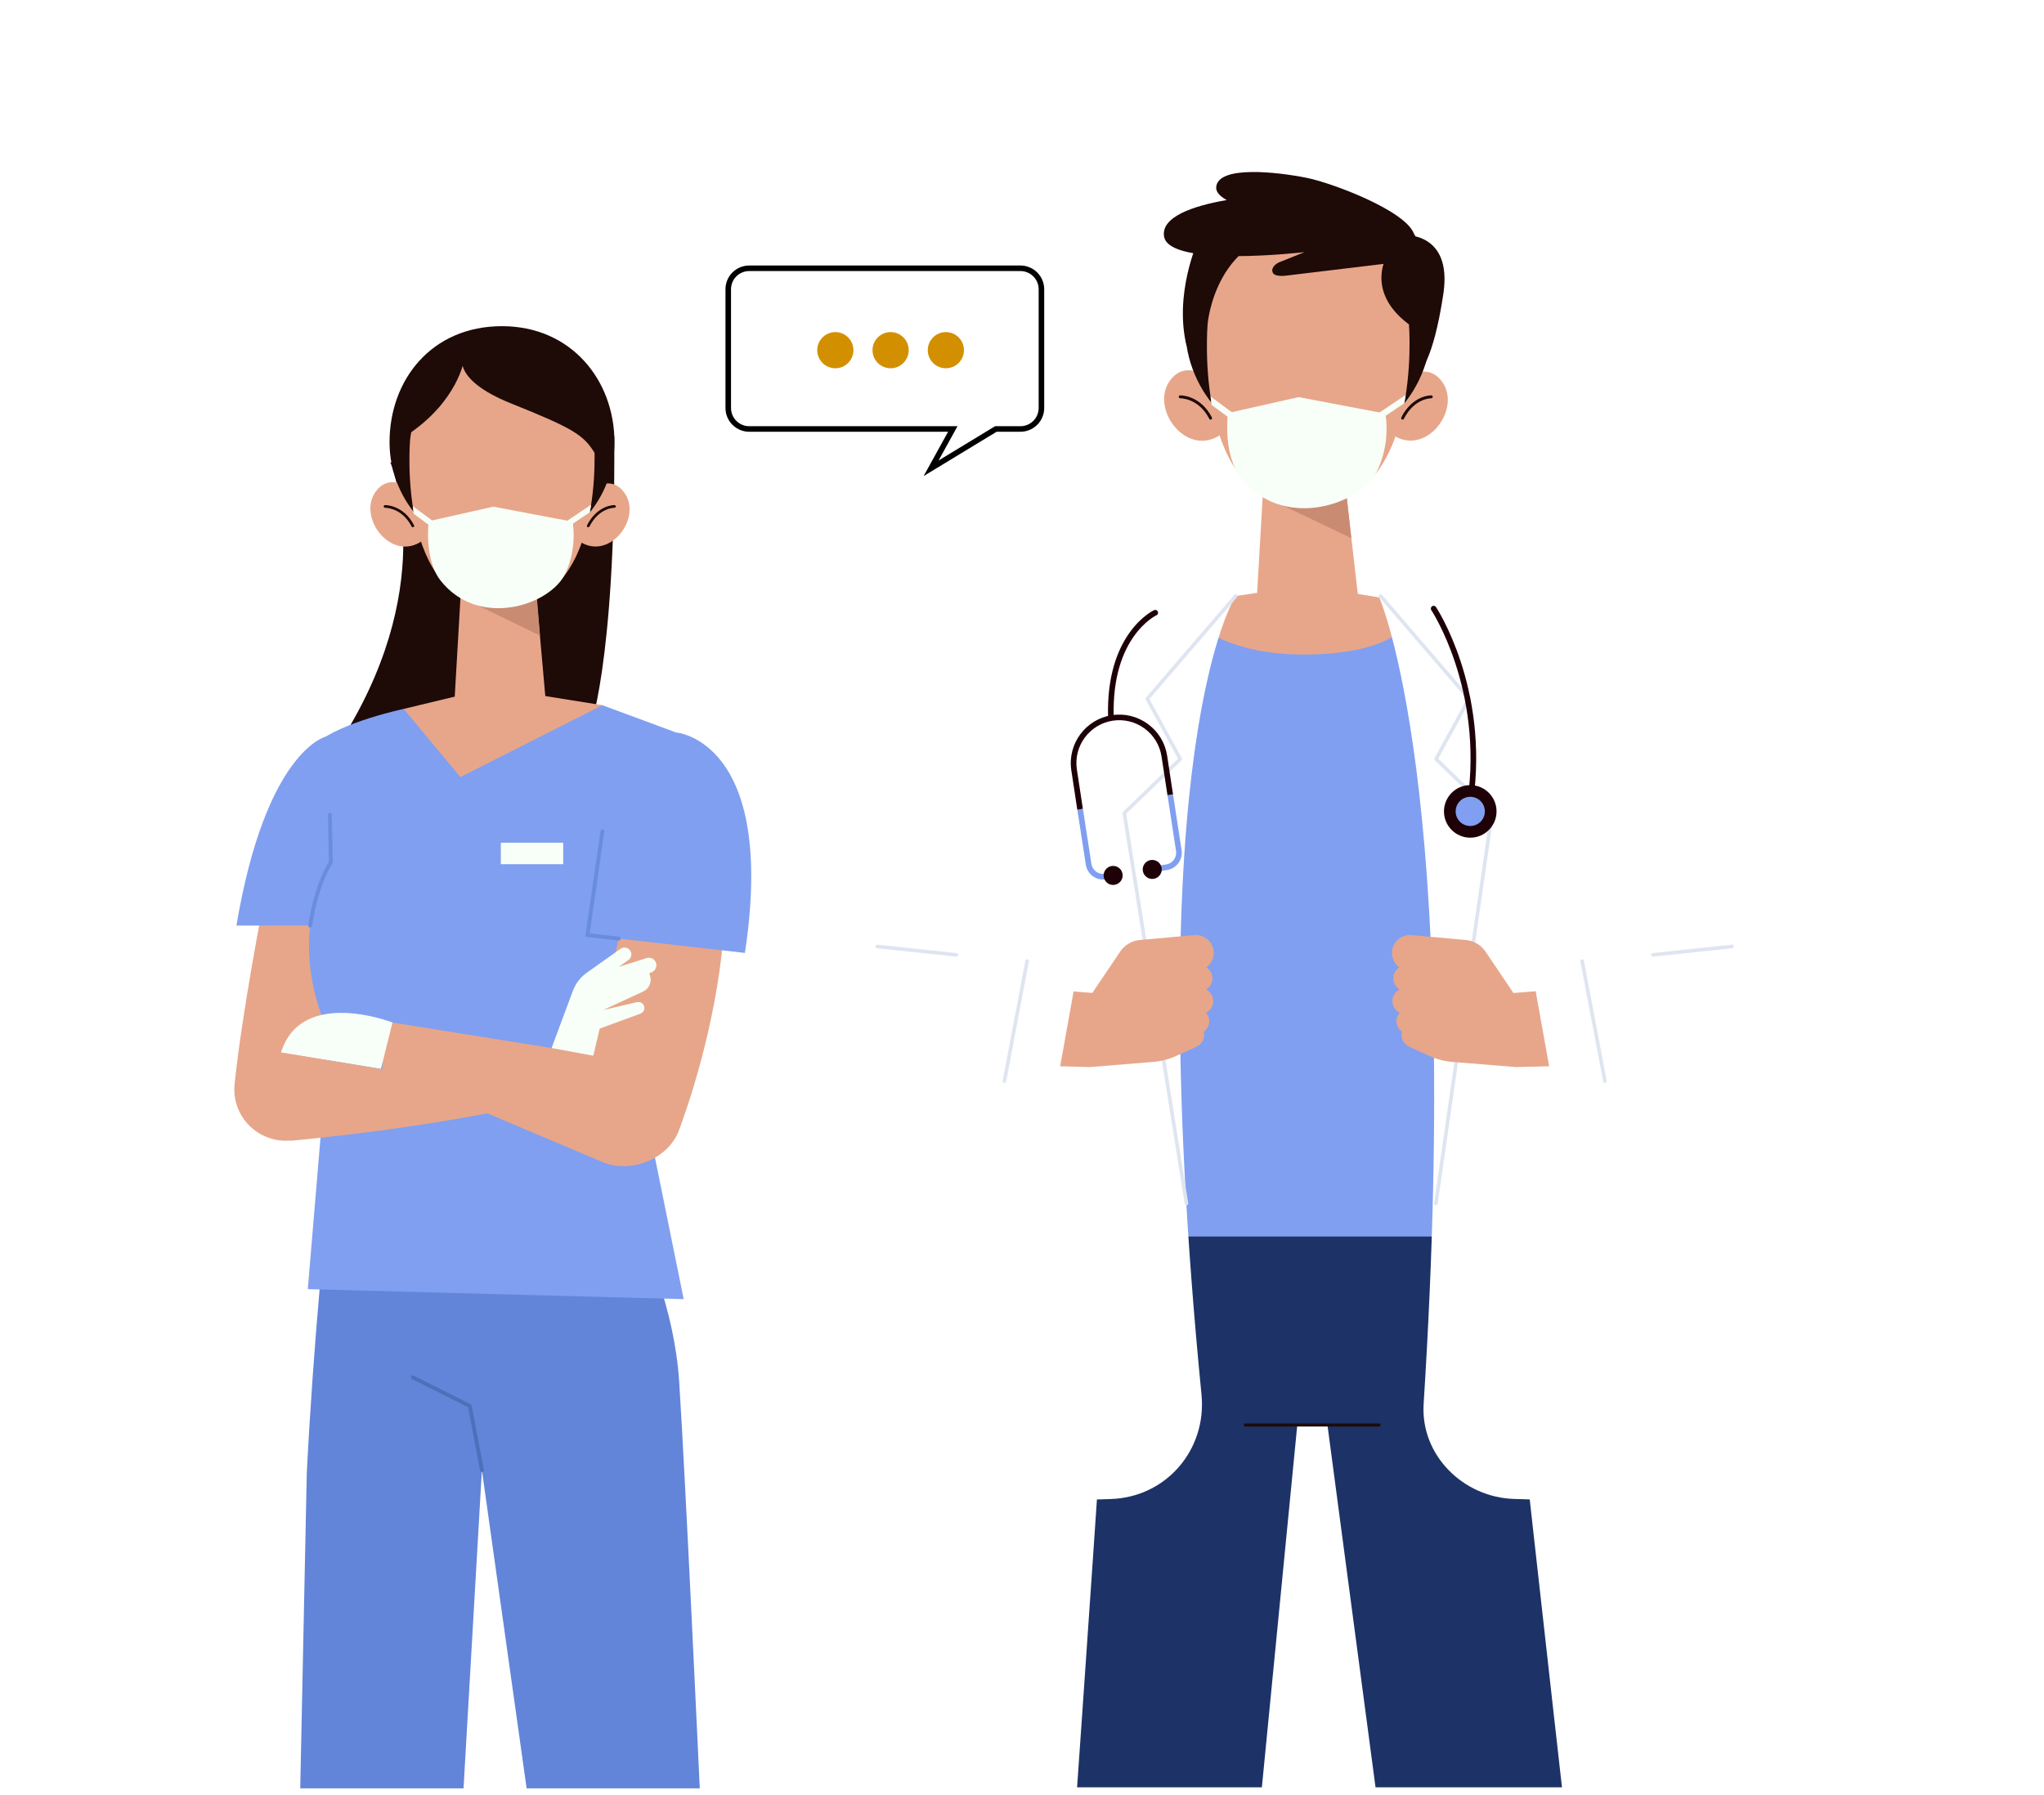
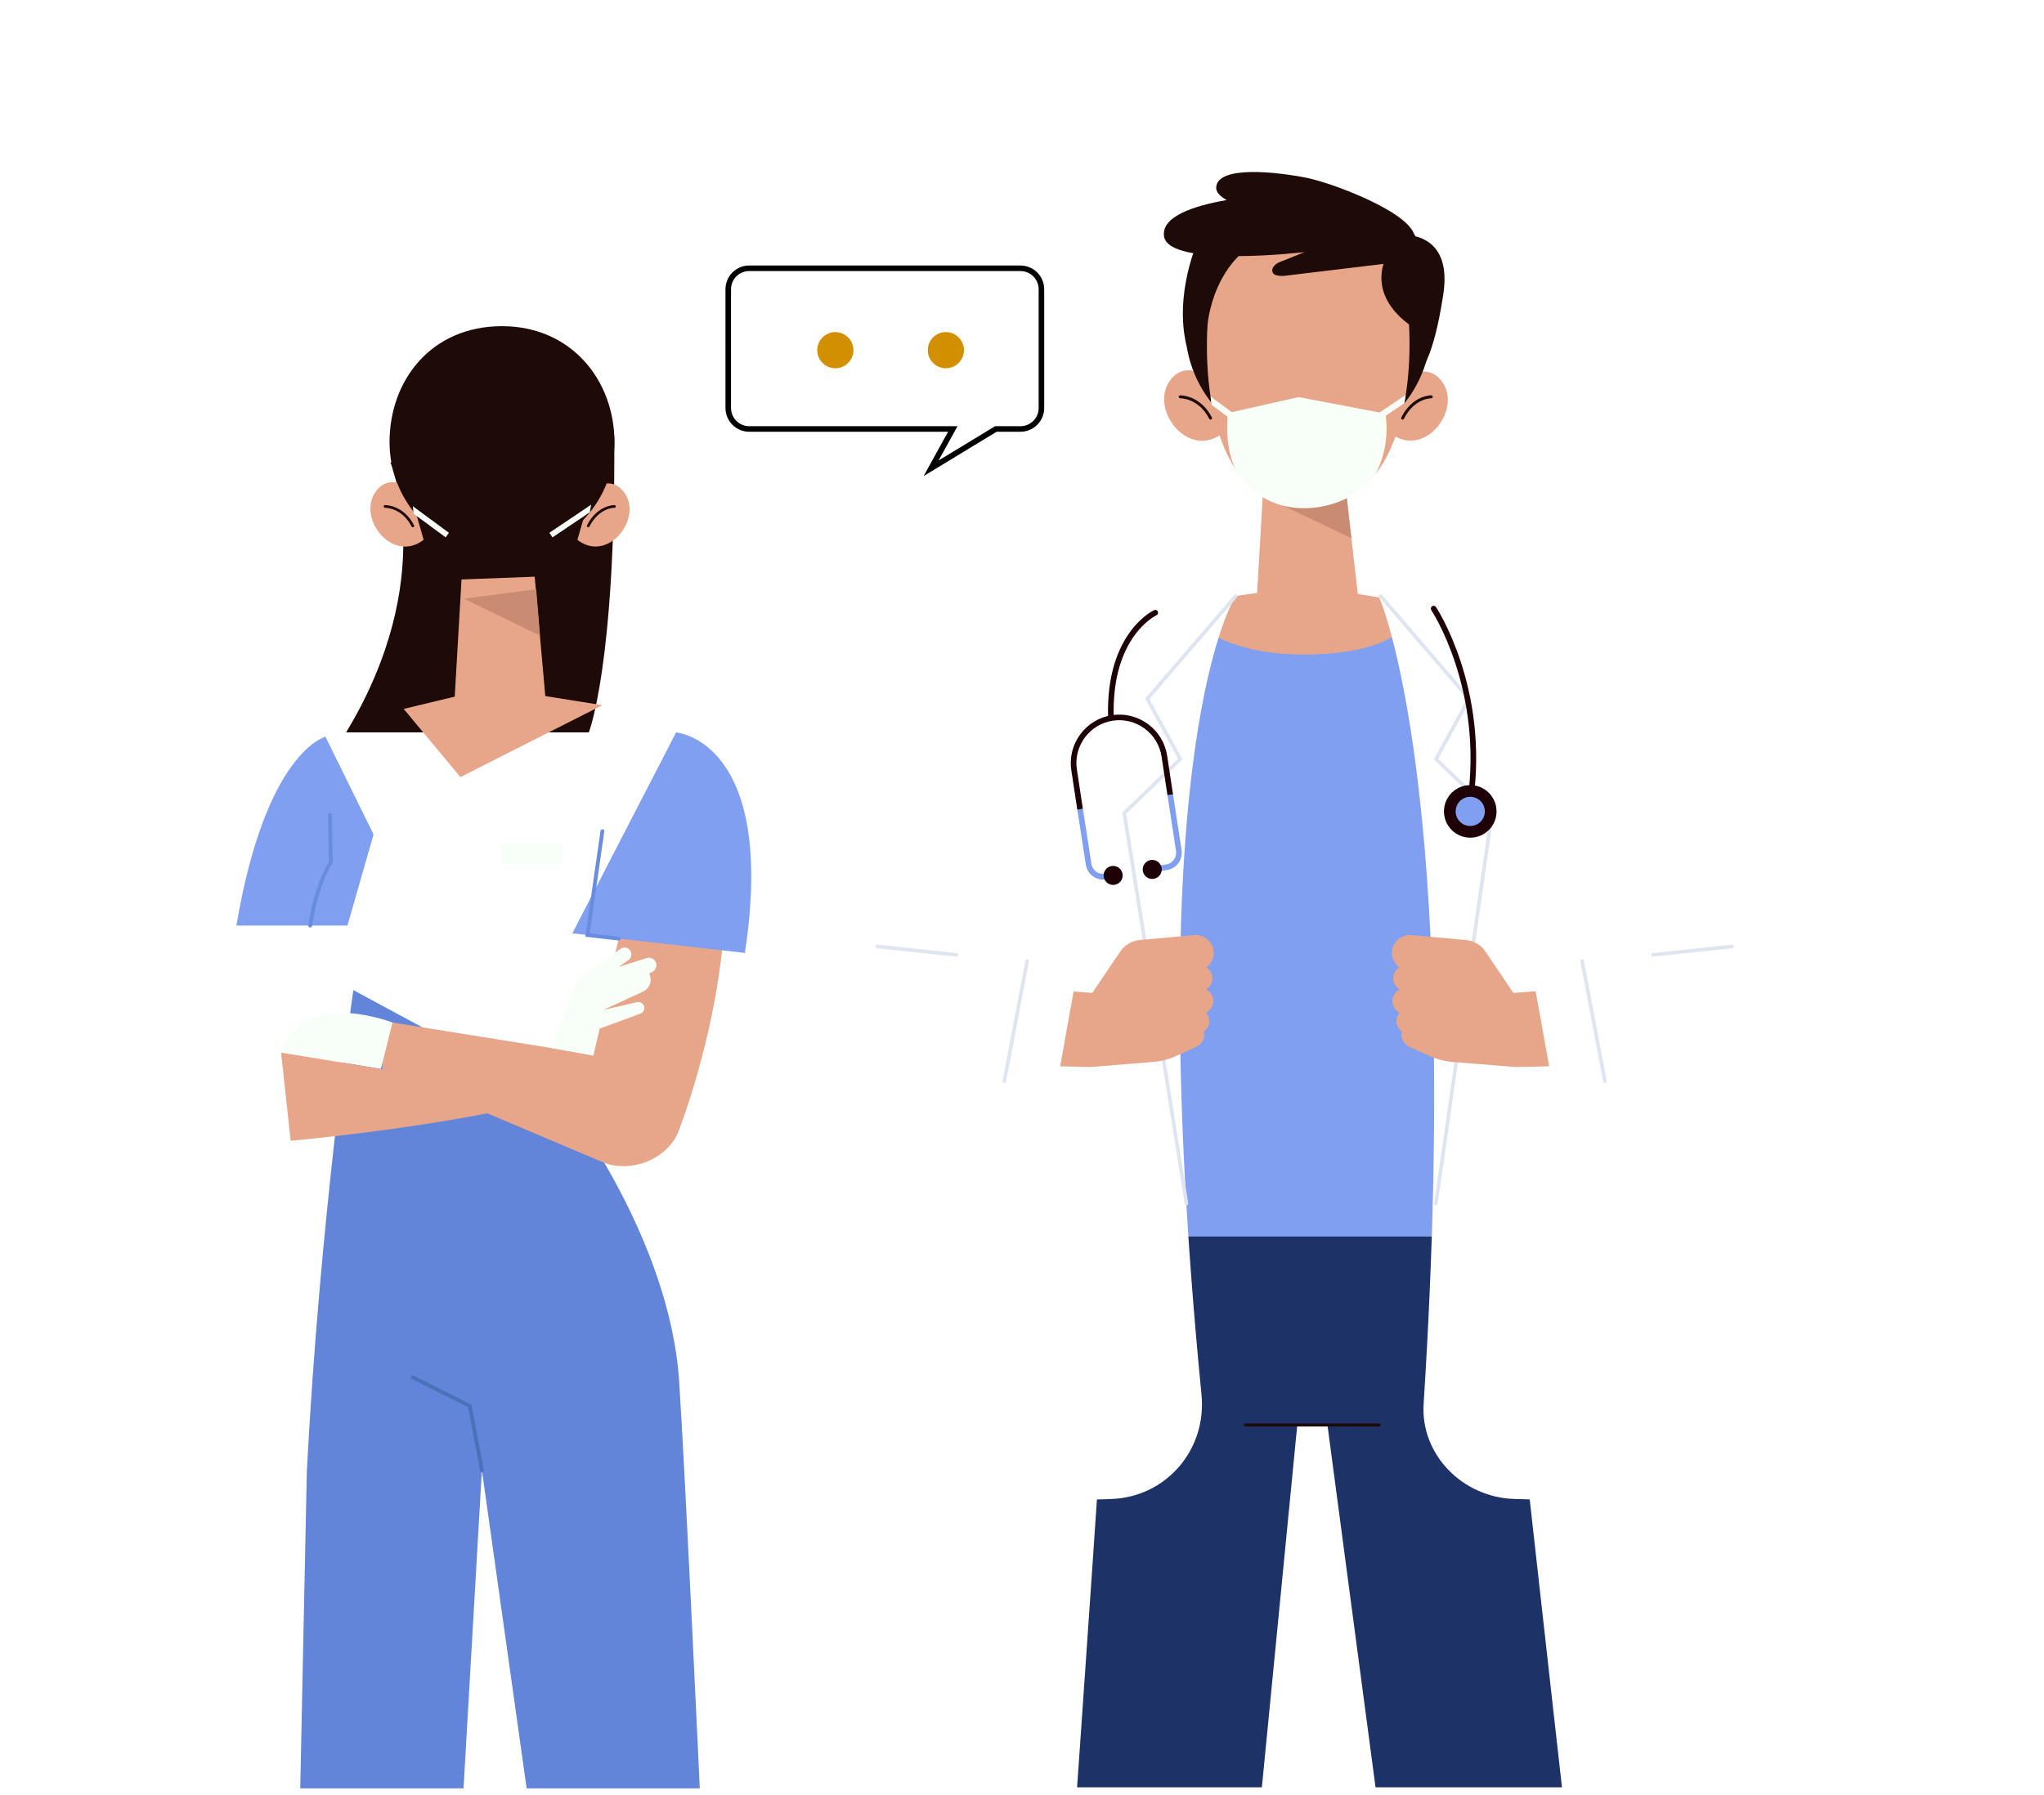
<svg xmlns="http://www.w3.org/2000/svg" version="1.1" id="Capa_1" x="0px" y="0px" viewBox="0 0 456.4 400.99" style="enable-background:new 0 0 456.4 400.99;" xml:space="preserve">
  <style type="text/css">
	.st0{fill:#FFFFFF;stroke:#000000;stroke-width:1.46;stroke-miterlimit:10;}
	.st1{fill:#D29000;}
	.st2{fill:#70A4ED;}
	.st3{fill:#FFFFFF;}
	.st4{fill:#1E0A07;}
	.st5{fill:#F1CF5F;}
	.st6{fill:#E7A68A;}
	.st7{fill:#769DFA;}
	.st8{fill:#CA8B73;}
	.st9{fill:#97BCFB;}
	.st10{fill:#1D3266;}
	.st11{fill:none;stroke:#1E0A07;stroke-width:0.684;stroke-linecap:round;stroke-linejoin:round;stroke-miterlimit:10;}
	.st12{fill:#809FF0;}
	.st13{fill:none;stroke:#DFE5F0;stroke-width:0.809;stroke-linecap:round;stroke-linejoin:round;stroke-miterlimit:10;}
	.st14{fill:none;stroke:#1E0007;stroke-width:1.256;stroke-linecap:round;stroke-linejoin:round;stroke-miterlimit:10;}
	.st15{fill:#1E0007;}
	.st16{fill:none;stroke:#1E0A07;stroke-width:0.657;stroke-linecap:round;stroke-linejoin:round;stroke-miterlimit:10;}
	.st17{fill:#F8FFF8;}
	.st18{fill:#6285D9;}
	.st19{fill:none;stroke:#4B71BA;stroke-width:0.855;stroke-linecap:round;stroke-linejoin:round;stroke-miterlimit:10;}
	.st20{fill:none;stroke:#6A8CDE;stroke-width:0.855;stroke-linecap:round;stroke-miterlimit:10;}
	.st21{fill:none;stroke:#1E0A07;stroke-width:0.601;stroke-linecap:round;stroke-linejoin:round;stroke-miterlimit:10;}
	.st22{fill:#FFFFFF;stroke:#000000;stroke-width:1.238;stroke-miterlimit:10;}
	.st23{clip-path:url(#SVGID_2_);}
	.st24{fill:#FFFFFF;stroke:#000000;stroke-width:1.245;stroke-miterlimit:10;}
	.st25{fill:#AFB5D7;}
	.st26{fill:#4B243B;}
	.st27{fill:#1F2433;}
	.st28{fill:#D29879;}
	.st29{fill:#1D2A53;}
	.st30{fill:#DEA886;}
	.st31{fill:#262C30;}
	.st32{fill:#645496;}
	.st33{fill:#1E2327;}
	.st34{fill:#2B3C6E;}
	.st35{fill:#DDA480;}
	.st36{fill:#D29174;}
	.st37{enable-background:new    ;}
	.st38{fill:#5691C3;}
	.st39{fill:#7FAEDD;}
	.st40{fill:#A0BFE2;}
	.st41{fill:#1D1E1B;}
	.st42{fill:#1B4371;}
	.st43{fill:#1F4D91;}
	.st44{fill:#763351;}
	.st45{fill:#271A00;}
	.st46{fill:#404670;}
	.st47{fill:#464B82;}
	.st48{fill:#5E609F;}
	.st49{fill:#6E77AF;}
	.st50{clip-path:url(#SVGID_4_);}
	.st51{fill:#E5F0FD;}
	.st52{fill:#EFC55E;}
	.st53{fill:#1F2531;}
	.st54{fill:#DAA584;}
	.st55{fill:#BB896D;}
	.st56{fill:#233141;}
	.st57{fill:#E5D7D0;}
	.st58{fill:#C9BDB7;}
	.st59{fill:#F3E4DB;}
	.st60{fill:#4C2C20;}
	.st61{fill:#C9987C;}
	.st62{fill:#987862;}
	.st63{fill:#4D6D97;}
	.st64{fill:#25406C;}
	.st65{fill:#F5B085;}
	.st66{fill:#F28B6C;}
	.st67{fill:#301B24;}
	.st68{fill:#1C3458;}
	.st69{fill:#4E4E7C;}
	.st70{fill:#F7C25B;}
	.st71{fill:#354F70;}
	.st72{fill:#486D7F;}
	.st73{fill:#CDD9E0;}
	.st74{fill:#F4A494;}
	.st75{fill:#30302E;}
	.st76{fill:#172328;}
	.st77{fill:#23353F;}
	.st78{fill:#D6E4E8;}
	.st79{fill:#A6DAE5;}
	.st80{opacity:0.25;}
	.st81{fill:#E2F4F7;}
	.st82{opacity:0.12;}
	.st83{fill:#472736;}
	.st84{fill-rule:evenodd;clip-rule:evenodd;fill:#396642;}
	.st85{fill-rule:evenodd;clip-rule:evenodd;fill:#392111;}
	.st86{fill-rule:evenodd;clip-rule:evenodd;fill:#B9703A;}
	.st87{fill-rule:evenodd;clip-rule:evenodd;fill:#D9C7B3;}
	.st88{fill-rule:evenodd;clip-rule:evenodd;fill:#DD8020;}
	.st89{fill-rule:evenodd;clip-rule:evenodd;fill:#581F10;}
	.st90{fill-rule:evenodd;clip-rule:evenodd;fill:#321E0F;}
	.st91{fill-rule:evenodd;clip-rule:evenodd;fill:#402A15;}
	.st92{fill-rule:evenodd;clip-rule:evenodd;fill:#E8B58B;}
	.st93{fill-rule:evenodd;clip-rule:evenodd;fill:#E5AA7C;}
	.st94{fill-rule:evenodd;clip-rule:evenodd;fill:#63AD8E;}
	.st95{fill-rule:evenodd;clip-rule:evenodd;fill:#E3A475;}
	.st96{fill-rule:evenodd;clip-rule:evenodd;fill:#DA8D5B;}
	.st97{fill-rule:evenodd;clip-rule:evenodd;fill:#E5AA79;}
	.st98{fill-rule:evenodd;clip-rule:evenodd;fill:#40729E;}
	.st99{fill-rule:evenodd;clip-rule:evenodd;fill:#FFFFFF;}
	.st100{fill-rule:evenodd;clip-rule:evenodd;fill:#8B4820;}
	.st101{fill-rule:evenodd;clip-rule:evenodd;fill:#86411D;}
	.st102{fill-rule:evenodd;clip-rule:evenodd;fill:#693C1E;}
	.st103{fill-rule:evenodd;clip-rule:evenodd;fill:#2C180B;}
	.st104{fill-rule:evenodd;clip-rule:evenodd;fill:#B2622D;}
	.st105{fill-rule:evenodd;clip-rule:evenodd;fill:#559575;}
	.st106{fill-rule:evenodd;clip-rule:evenodd;fill:#6D2E18;}
	.st107{fill-rule:evenodd;clip-rule:evenodd;fill:#4F1B0D;}
	.st108{fill-rule:evenodd;clip-rule:evenodd;fill:#523D22;}
	.st109{fill-rule:evenodd;clip-rule:evenodd;fill:#7B6253;}
	.st110{fill-rule:evenodd;clip-rule:evenodd;fill:#4B3B2B;}
	.st111{fill-rule:evenodd;clip-rule:evenodd;fill:#372A1D;}
	.st112{fill-rule:evenodd;clip-rule:evenodd;fill:#241208;}
	.st113{fill-rule:evenodd;clip-rule:evenodd;fill:#DD9763;}
	.st114{fill-rule:evenodd;clip-rule:evenodd;fill:#D6781D;}
	.st115{fill-rule:evenodd;clip-rule:evenodd;fill:#E19A66;}
	.st116{fill-rule:evenodd;clip-rule:evenodd;fill:#DD802B;}
	.st117{fill-rule:evenodd;clip-rule:evenodd;fill:#695241;}
	.st118{fill-rule:evenodd;clip-rule:evenodd;fill:#311F11;}
	.st119{fill:#E8EFF6;}
	.st120{fill:#C2D7EB;}
	.st121{fill:#D3E5F5;}
	.st122{fill:#DAE8F7;}
	.st123{fill:#ABC7DE;}
	.st124{fill:#2E3552;}
	.st125{fill:#7DA9BB;}
	.st126{fill:#A6D09D;}
	.st127{fill:#AAD098;}
	.st128{fill:#86B175;}
	.st129{fill:#81B178;}
	.st130{fill:#F39547;}
	.st131{fill:#EB7C2C;}
	.st132{fill:#F5B07D;}
	.st133{fill:#233862;}
	.st134{fill:#2A4E94;}
	.st135{fill:#EB9660;}
	.st136{fill:#2C3A64;}
	.st137{fill:#A0C3F7;}
	.st138{fill:#ADCBF9;}
	.st139{fill:#C5DAF6;}
	.st140{fill:#D0E2F7;}
	.st141{fill:#EB955D;}
	.st142{fill:#D16D1A;}
	.st143{fill:#F39341;}
	.st144{fill:#F4A156;}
	.st145{fill:#BE783E;}
	.st146{fill:#B64C42;}
	.st147{fill:#A83E39;}
	.st148{fill:#D6716B;}
	.st149{fill:#415DA2;}
	.st150{fill:#CC8C55;}
	.st151{fill:#739AF0;}
	.st152{fill:#6486D1;}
	.st153{fill:#354889;}
	.st154{fill:#EFD070;}
	.st155{fill:#DDCABA;}
	.st156{fill:#EABC5F;}
	.st157{fill:#DD8F3A;}
	.st158{fill:#E5B0B4;}
	.st159{fill:#D15D2D;}
	.st160{fill:#333381;}
	.st161{fill:#565DA4;}
	.st162{fill:#50559F;}
	.st163{fill:url(#SVGID_5_);}
	.st164{fill:#FFFFFF;stroke:#000000;stroke-width:0.942;stroke-miterlimit:10;}
	.st165{fill:#E1E3DF;}
	.st166{fill:#E2AC0A;}
	.st167{fill:#C9CAC8;}
	.st168{fill:#ECD2AB;}
	.st169{fill:#5D9493;}
	.st170{fill:#C14C5D;}
	.st171{fill:#305057;}
	.st172{fill:#653870;}
	.st173{fill:#1B2B80;}
	.st174{fill:#B7BAFA;}
	.st175{fill:#31302C;}
	.st176{fill:#1C1C1C;}
	.st177{fill:#D0D2FD;}
	.st178{fill:#BEC2F0;}
	.st179{fill:#21191A;}
	.st180{fill:url(#SVGID_6_);}
	.st181{fill:#454551;}
	.st182{fill:#23232B;}
	.st183{fill:#F6BA7C;}
	.st184{fill:#E4E4E4;}
	.st185{fill:#151523;}
	.st186{fill:#979797;}
	.st187{fill:#453659;}
	.st188{fill:#7F7F7F;}
	.st189{fill:#F6B66A;}
	.st190{fill:#333333;}
	.st191{fill:#ECE631;}
	.st192{fill:#595857;}
	.st193{fill:#511115;}
	.st194{fill:#FFFD0B;}
	.st195{fill:#381A3F;}
	.st196{fill:#662D8F;}
	.st197{fill:#4C2A54;}
	.st198{fill:#FFFFFF;stroke:#000000;stroke-width:1.387;stroke-miterlimit:10;}
	.st199{fill:#252A30;}
	.st200{fill:#DD3D45;}
	.st201{fill:#42356A;}
	.st202{fill:#EBAE9A;}
	.st203{fill:#ECBCA7;}
	.st204{fill:#2D2742;}
	.st205{fill:#584102;}
	.st206{clip-path:url(#SVGID_8_);}
	.st207{fill:#050C39;}
	.st208{fill:#E2B38E;}
	.st209{fill:#A0B9DE;}
	.st210{fill:#4B5B84;}
	.st211{fill:#F7F8F6;}
	.st212{fill:#B8D9F1;}
	.st213{fill:#E9BF00;}
	.st214{fill:#D19C80;}
	.st215{fill:#2D4553;}
	.st216{fill:#3B5965;}
	.st217{fill:#98BAD7;}
	.st218{fill:#7294AD;}
	.st219{fill:#AEBBC0;}
	.st220{fill:#D0D7DB;}
	.st221{fill:#D16E4E;}
	.st222{fill:#E38867;}
	.st223{fill:#263B46;}
	.st224{fill:#B0394C;}
	.st225{fill:#883245;}
	.st226{fill:#4D6573;}
	.st227{fill:#5B2F36;}
	.st228{fill:#793B40;}
	.st229{fill:#CF4252;}
	.st230{fill:#314951;}
	.st231{fill:#BB551F;}
	.st232{fill:#272C4D;}
	.st233{fill:none;stroke:#272C4D;stroke-width:1.007;stroke-linecap:round;stroke-linejoin:round;stroke-miterlimit:10;}
	.st234{fill:#D06F1D;}
	.st235{fill:#CA5751;}
	.st236{clip-path:url(#SVGID_10_);fill:#7BACDD;}
	
		.st237{clip-path:url(#SVGID_10_);fill:none;stroke:#272C4D;stroke-width:1.007;stroke-linecap:round;stroke-linejoin:round;stroke-miterlimit:10;}
	.st238{fill:#BAB2BA;}
	.st239{fill:#8E8688;}
	.st240{fill:none;stroke:#272C4D;stroke-width:0.969;stroke-linecap:round;stroke-linejoin:round;stroke-miterlimit:10;}
	.st241{fill:#CA564E;}
	.st242{clip-path:url(#SVGID_12_);}
	.st243{fill:#F2DBCA;}
	.st244{fill:#F5F5F5;}
	.st245{fill:#7AE6BA;}
	.st246{fill:#D1D1D1;}
	.st247{fill:#555555;}
	.st248{opacity:0.5;fill:#ECECEF;}
	.st249{fill:#97969C;}
	.st250{fill:#5B5B5F;}
	.st251{fill:#424242;}
	.st252{fill:#EBEBEB;}
	.st253{fill:#E38820;}
	.st254{fill:#B35B52;}
	.st255{fill:#263238;}
	.st256{fill:#407BFF;}
	.st257{opacity:0.2;}
	.st258{clip-path:url(#SVGID_14_);}
	.st259{fill:#ECECEF;stroke:#EA9E79;stroke-width:2.224;stroke-miterlimit:10;}
	.st260{fill:#CA8374;}
	.st261{fill:#D58E82;}
	.st262{fill:#211915;}
	.st263{fill:#B16758;}
	.st264{fill:#E4B34A;}
	.st265{fill:#C4912D;}
	.st266{fill:#D6A752;}
	.st267{fill:#E9EEF1;}
	.st268{fill:#5A719D;}
	.st269{fill:#1D273C;}
	.st270{fill:#F8CEBD;}
	.st271{fill:none;stroke:#FFFFFF;stroke-width:0.725;stroke-miterlimit:10;}
	.st272{fill:#EA9E79;}
	.st273{fill:none;stroke:#1D273C;stroke-width:0.725;stroke-miterlimit:10;}
	.st274{fill:#8B4211;}
	.st275{fill:#F4F4F4;}
	.st276{fill:#D7D7D7;}
	.st277{fill:#CB5B1B;}
	.st278{fill:#5E3E1A;}
	.st279{fill:#2B2B2B;}
	.st280{fill:#ADCFD6;}
	.st281{fill:#99B6BB;}
	.st282{fill:#353037;}
	.st283{fill:#C4C4C3;}
	.st284{fill:#AA4F17;}
	.st285{fill:#992522;}
	.st286{fill:#94B0B5;}
	.st287{fill:#DED3DB;}
	.st288{fill:#ECBE29;}
	.st289{fill:#D98D29;}
	.st290{fill:#D2C4CE;}
	.st291{fill:none;stroke:#D2C4CE;stroke-width:0.805;stroke-miterlimit:10;}
	.st292{fill:#F7EDCF;}
	.st293{fill:#ABABB1;}
	.st294{fill:#9F1227;}
	.st295{fill:none;stroke:#EA9E79;stroke-width:0.922;stroke-miterlimit:10;}
	.st296{fill:none;stroke:#EA9E79;stroke-width:0.922;stroke-miterlimit:10;stroke-dasharray:5.474,5.474,5.474,5.474;}
	
		.st297{fill:none;stroke:#EA9E79;stroke-width:0.922;stroke-miterlimit:10;stroke-dasharray:5.474,5.474,5.474,5.474,5.474,5.474;}
	
		.st298{fill:none;stroke:#EA9E79;stroke-width:0.922;stroke-miterlimit:10;stroke-dasharray:4.613,4.613,4.613,4.613,4.613,4.613;}
	.st299{fill:none;stroke:#5B8E37;stroke-width:1.845;stroke-linecap:round;stroke-miterlimit:10;}
	.st300{fill:#1F225D;}
	.st301{fill:#DA958E;}
	.st302{fill:#D46867;}
	.st303{fill:#E49C9C;}
	.st304{fill:none;stroke:#2C2C2C;stroke-width:1.183;stroke-linecap:round;stroke-linejoin:round;stroke-miterlimit:10;}
	.st305{fill:#ECECEF;}
	.st306{fill:none;stroke:#1C2337;stroke-width:1.14;stroke-linecap:round;stroke-linejoin:round;stroke-miterlimit:10;}
	.st307{fill:#1C2337;}
	.st308{fill:none;stroke:#1A1A1A;stroke-width:0.698;stroke-linecap:round;stroke-linejoin:round;stroke-miterlimit:10;}
	.st309{fill:#E14A57;}
	.st310{fill:#F6E3E6;}
	.st311{fill:none;stroke:#1A1A1A;stroke-width:0.775;stroke-linecap:round;stroke-linejoin:round;stroke-miterlimit:10;}
	.st312{fill:#251F1B;}
	.st313{fill:#D6D7DB;}
	.st314{clip-path:url(#SVGID_16_);}
	.st315{fill:#F7C1BB;}
	.st316{fill:#CC47BF;}
	.st317{opacity:0.5;fill:#FFFFFF;}
	.st318{opacity:0.8;fill:#FFFFFF;}
	.st319{opacity:0.5;fill:#CC47BF;}
	.st320{fill:#F2F2F2;}
	.st321{fill:#E8CBAE;}
	.st322{fill:#E68B00;}
	.st323{fill:#3B455A;}
	.st324{fill:#BABCBE;}
	.st325{fill:#C8B39F;}
	.st326{fill:#3A3029;}
	.st327{fill:#DEC3A7;}
	.st328{fill:#949494;}
	.st329{fill:#DCDEDD;}
	.st330{fill:#305397;}
	.st331{fill:#1A3151;}
	.st332{fill:#7A83CD;}
	.st333{fill:#E7B336;}
	.st334{fill:#D39B2B;}
	.st335{fill:#F1CE81;}
	.st336{fill:#525BAC;}
	.st337{fill:#464F93;}
	.st338{fill:#F4F8FC;}
	.st339{fill:#EAADAA;}
	.st340{fill:#363178;}
	.st341{fill:#9090C9;}
	.st342{fill:#6363A7;}
	.st343{fill:none;stroke:#201F51;stroke-width:0.274;stroke-linecap:round;stroke-miterlimit:10;}
	.st344{fill:#E06F6A;}
	.st345{fill:#4A8180;}
	.st346{fill:#E38972;}
	.st347{fill:#4F8B88;}
	.st348{fill:#D37156;}
	.st349{fill:#24245E;}
	.st350{fill:#E6925B;}
	.st351{fill:#163560;}
	.st352{fill:#2B4788;}
	.st353{fill:#A8443E;}
	.st354{fill:#7398EE;}
	.st355{fill:#4A80D1;}
	.st356{fill:#E9F0F7;}
	.st357{fill:#1F396D;}
	.st358{fill:#C45447;}
	.st359{fill:#B0443B;}
	.st360{fill:#102949;}
	.st361{fill:#C6D6E6;}
	.st362{clip-path:url(#SVGID_18_);}
	.st363{fill:#E7E8FA;}
	.st364{fill:#E6BC9D;}
	.st365{fill:#C59E81;}
	.st366{fill:#372F37;}
	.st367{fill:#ACA274;}
	.st368{fill:#979067;}
	.st369{fill:#A06D84;}
	.st370{fill:#464444;}
	.st371{fill:none;stroke:#312D3D;stroke-width:1.099;stroke-miterlimit:10;}
	.st372{fill:#858488;}
	.st373{fill:#333423;}
	.st374{fill:#E6B086;}
	.st375{fill:#C99977;}
	.st376{fill:#D1D7E3;}
	.st377{fill:#584F42;}
	.st378{fill:#433E54;}
	.st379{fill:#FFFFFB;}
	.st380{fill:none;stroke:#42412C;stroke-width:1.099;stroke-miterlimit:10;}
	.st381{fill:#42412C;}
	.st382{fill:#F8BE9D;}
	.st383{fill:#EB996E;}
	.st384{fill:#455A64;}
	.st385{opacity:0.3;}
	.st386{fill:#E8505B;}
	.st387{fill:#2D2D2D;}
	.st388{fill:#CCD544;}
	.st389{opacity:0.43;fill:#CCD544;}
	.st390{fill:#140E15;}
	.st391{fill:#4B425B;}
	.st392{fill:#3F394A;}
	.st393{fill:#958793;}
	.st394{fill:#DCDEE5;}
	.st395{fill:#4071DC;}
	.st396{fill:#2F54A9;}
	.st397{fill:#5492F9;}
	.st398{fill:#313843;}
	.st399{fill:#0F181F;}
	.st400{fill:#FBF6FF;}
	.st401{fill:#4A5360;}
	.st402{fill:#E39226;}
	.st403{fill:#B4BBC6;}
	.st404{fill:#DC5130;}
	.st405{fill:#C42A26;}
	.st406{fill:#EAAE81;}
	.st407{fill:#DE8167;}
	.st408{fill:#DA664F;}
	.st409{fill:#D27126;}
	.st410{fill:#ECBA36;}
	.st411{clip-path:url(#SVGID_20_);}
	.st412{fill:#42A5DE;}
	.st413{fill:#D69706;}
	.st414{fill:#133052;}
	.st415{clip-path:url(#SVGID_22_);fill:#EDEEEF;}
	.st416{clip-path:url(#SVGID_22_);fill:#D69706;}
	.st417{clip-path:url(#SVGID_22_);fill:#DFBC70;}
	.st418{clip-path:url(#SVGID_22_);fill:#FFFFFF;}
	.st419{clip-path:url(#SVGID_22_);fill:#44648F;}
	.st420{clip-path:url(#SVGID_22_);fill:#A17126;}
	.st421{clip-path:url(#SVGID_22_);fill:#F1E39D;}
	.st422{clip-path:url(#SVGID_22_);fill:#E1BE33;}
	.st423{clip-path:url(#SVGID_22_);fill:#9FBA32;}
	.st424{clip-path:url(#SVGID_22_);fill:#183B64;}
	.st425{clip-path:url(#SVGID_22_);fill:#9BACC5;}
	.st426{clip-path:url(#SVGID_22_);fill:#DEE4ED;}
	.st427{clip-path:url(#SVGID_22_);fill:#133052;}
	.st428{clip-path:url(#SVGID_22_);fill:none;stroke:#214968;stroke-width:2.515;stroke-miterlimit:10;}
	.st429{clip-path:url(#SVGID_22_);fill:none;stroke:#42A5DE;stroke-width:1.426;stroke-miterlimit:10;}
	
		.st430{clip-path:url(#SVGID_22_);fill:none;stroke:#FFFFFF;stroke-width:2.515;stroke-linecap:round;stroke-linejoin:round;stroke-miterlimit:10;}
	.st431{clip-path:url(#SVGID_22_);fill:none;stroke:#FFFFFF;stroke-width:2.515;stroke-miterlimit:10;}
	.st432{clip-path:url(#SVGID_22_);fill:none;stroke:#FFFFFF;stroke-width:2.515;stroke-linejoin:round;stroke-miterlimit:10;}
	.st433{clip-path:url(#SVGID_22_);fill:#1B4273;}
	.st434{clip-path:url(#SVGID_22_);fill:#EEDCB2;}
	.st435{clip-path:url(#SVGID_22_);fill:#7EB5B6;}
	.st436{clip-path:url(#SVGID_22_);fill:#BF395F;}
	.st437{clip-path:url(#SVGID_22_);fill:#D29C1D;}
	.st438{clip-path:url(#SVGID_22_);fill:#42A5DE;}
	.st439{clip-path:url(#SVGID_22_);fill:none;stroke:#133052;stroke-width:2.515;stroke-miterlimit:10;}
	.st440{clip-path:url(#SVGID_22_);fill:#C85B0A;}
	.st441{clip-path:url(#SVGID_24_);fill:#A6B2C0;}
	.st442{fill:none;stroke:#133052;stroke-width:2.515;stroke-miterlimit:10;}
	.st443{fill:#183B64;}
	.st444{fill:#C85B0A;}
	.st445{fill:#EEDCB2;}
	.st446{fill:#FCEC09;}
	.st447{fill:#A17126;}
	.st448{fill:#BF395F;}
	.st449{fill:#7EB5B6;}
	.st450{fill:none;stroke:#FFFFFF;stroke-width:2.515;stroke-miterlimit:10;}
	.st451{opacity:0.62;}
	.st452{clip-path:url(#SVGID_26_);}
	.st453{filter:url(#Adobe_OpacityMaskFilter);}
	.st454{clip-path:url(#SVGID_28_);}
	.st455{clip-path:url(#SVGID_28_);fill:url(#SVGID_30_);}
	.st456{clip-path:url(#SVGID_28_);mask:url(#SVGID_29_);}
	.st457{clip-path:url(#SVGID_32_);}
	.st458{clip-path:url(#SVGID_34_);fill:url(#SVGID_35_);}
	.st459{fill:none;}
	.st460{fill:#2C3D61;}
	.st461{fill:url(#SVGID_36_);}
	.st462{fill:#4B9761;}
	.st463{fill:#193A61;}
</style>
  <g>
    <g>
      <path class="st10" d="M334.63,270.67c1.79,19.13,14.14,128.51,14.14,128.51h-41.63l-10.76-81.08l-6.71,0.13l-7.91,80.96H240.5    c0,0,6.4-91.11,8.57-127.91L334.63,270.67z" />
      <line class="st11" x1="278.07" y1="318.26" x2="307.92" y2="318.26" />
    </g>
    <g>
      <g>
        <rect x="258.6" y="139.64" class="st12" width="65.96" height="136.53" />
        <path class="st6" d="M275.91,133.12l15.67-2.33l16.39,2.64l6.06,6.21c0,0-4,6.55-22.89,6.55c-16.79,0-23.51-6.55-23.51-6.55     L275.91,133.12z" />
      </g>
      <g>
        <g>
          <g>
            <path class="st3" d="M275.91,133.12c0,0-21.89,32.84-7.63,178.38c1.21,12.32-7.93,22.94-20.31,23.3l-21,0.61l19.68-196.22       L275.91,133.12z" />
            <polyline class="st13" points="275.91,133.12 256.17,156.07 263.54,169.53 251.04,181.59 264.92,268.79      " />
          </g>
          <g>
            <path class="st3" d="M247.47,139.19c0,0-20.76,1.6-80.74,77.76l25.18,18.37l54.06-55.14L247.47,139.19z" />
          </g>
          <g>
            <path class="st14" d="M257.95,136.85c0,0-10.44,4.81-9.9,23.31" />
            <g>
              <path class="st12" d="M242.46,193.16c0.25,1.59,1.44,2.81,2.92,3.17c0.49,0.12,1,0.15,1.53,0.07l1.13-0.17        c0.34-0.05,0.58-0.37,0.53-0.72c-0.05-0.34-0.38-0.58-0.72-0.52l-1.13,0.17c-1.44,0.22-2.79-0.77-3.02-2.2        c-0.46-2.92-1.22-7.86-1.9-12.32c-0.41,0.08-0.82,0.15-1.24,0.23C241.24,185.33,242,190.25,242.46,193.16z" />
              <path class="st12" d="M263.83,189.87l-1.9-12.42c-0.41,0.05-0.83,0.11-1.24,0.17l1.9,12.44c0.11,0.7-0.07,1.4-0.48,1.97        c-0.42,0.57-1.03,0.94-1.73,1.05l-1.89,0.29c-0.34,0.05-0.58,0.37-0.53,0.72c0.05,0.34,0.37,0.58,0.72,0.52l1.89-0.29        C262.69,193.99,264.16,192,263.83,189.87z" />
              <path class="st15" d="M260.61,168.79c-0.44-2.86-1.96-5.37-4.29-7.08c-2.33-1.71-5.18-2.42-8.04-1.98        c-5.88,0.9-9.95,6.41-9.07,12.29c0.23,1.57,0.76,5.04,1.34,8.84c0.41-0.08,0.82-0.15,1.24-0.23c-0.58-3.79-1.1-7.24-1.34-8.8        c-0.78-5.2,2.82-10.07,8.01-10.87c2.52-0.38,5.05,0.24,7.11,1.75c2.06,1.51,3.4,3.74,3.79,6.26l1.32,8.63        c0.41-0.05,0.83-0.12,1.24-0.17L260.61,168.79z" />
              <path class="st15" d="M250.65,195.2c0.18,1.16-0.62,2.24-1.78,2.42c-1.16,0.18-2.24-0.62-2.42-1.78        c-0.18-1.16,0.62-2.24,1.78-2.42C249.39,193.24,250.48,194.04,250.65,195.2z" />
              <path class="st15" d="M259.38,193.86c0.18,1.16-0.62,2.24-1.78,2.42c-1.16,0.18-2.24-0.62-2.42-1.78        c-0.18-1.16,0.62-2.24,1.78-2.42C258.12,191.91,259.2,192.7,259.38,193.86z" />
            </g>
          </g>
        </g>
        <g>
          <g>
            <g>
              <polygon class="st6" points="217.3,219.72 246.61,221.98 252.59,233.63 243.29,238.32 221.03,237.77       " />
            </g>
            <path class="st6" d="M243.53,222.31l6.59-9.77c1-1.49,2.62-2.44,4.41-2.6l12.12-1.09c2.28-0.21,4.27,1.54,4.36,3.83       c0.05,1.33-0.57,2.59-1.65,3.38c0.77,0.52,1.33,1.34,1.36,2.34c0.04,1.09-0.54,2.03-1.39,2.59c0.89,0.49,1.54,1.38,1.58,2.47       c0.04,1.19-0.62,2.22-1.61,2.74c0.4,0.49,0.69,1.07,0.71,1.75c0.04,1.03-0.48,1.92-1.26,2.49c0.04,0.19,0.13,0.36,0.13,0.55       c0.05,1.33-0.79,2.45-1.98,2.89l0,0.03c-0.06,0.02-2.41,1.08-4.32,1.95c-1.6,0.73-3.32,1.17-5.07,1.31l-14.24,1.16       L243.53,222.31z" />
          </g>
          <g>
            <path class="st3" d="M182.36,210.51l58.4,5.15L236.21,241l-56.52,2.14c-10.01-0.14-17.56-9.12-15.98-19l0,0       C165.13,215.24,173.46,209.16,182.36,210.51z" />
            <line class="st13" x1="213.55" y1="213.26" x2="195.89" y2="211.39" />
            <line class="st13" x1="229.35" y1="214.65" x2="224.27" y2="241.46" />
          </g>
        </g>
      </g>
      <g>
        <g>
          <g>
            <path class="st3" d="M307.97,133.43c0,0,18.71,41.93,9.91,180.11c-0.73,11.4,8.78,20.89,20.2,21.24l19.75,0.63l-21.85-196.22       L307.97,133.43z" />
            <polyline class="st13" points="308.27,133.12 328.01,156.07 320.65,169.53 333.14,181.59 320.62,268.79      " />
          </g>
          <g>
            <path class="st3" d="M335.16,139.19c0,0,20.76,1.6,80.74,77.76l-25.18,18.37l-54.06-55.14L335.16,139.19z" />
          </g>
          <g>
            <path class="st14" d="M320.12,135.93c0,0,11.81,17.78,8.17,43.16" />
            <g>
              <circle class="st15" cx="328.29" cy="181.22" r="5.87" />
              <path class="st12" d="M331.55,181.22c0,1.8-1.46,3.26-3.26,3.26c-1.8,0-3.26-1.46-3.26-3.26c0-1.8,1.46-3.26,3.26-3.26        C330.09,177.96,331.55,179.42,331.55,181.22z" />
            </g>
          </g>
        </g>
        <g>
          <g>
            <g>
              <polygon class="st6" points="364.52,219.72 335.21,221.98 329.23,233.63 338.54,238.32 360.79,237.77       " />
            </g>
            <path class="st6" d="M338.29,222.31l-6.59-9.77c-1-1.49-2.62-2.44-4.41-2.6l-12.12-1.09c-2.28-0.21-4.27,1.54-4.36,3.83       c-0.05,1.33,0.57,2.59,1.65,3.38c-0.77,0.52-1.33,1.34-1.36,2.34c-0.04,1.09,0.54,2.03,1.39,2.59       c-0.89,0.49-1.54,1.38-1.58,2.47c-0.04,1.19,0.62,2.22,1.61,2.74c-0.4,0.49-0.69,1.07-0.71,1.75       c-0.04,1.03,0.48,1.92,1.26,2.49c-0.04,0.19-0.13,0.36-0.13,0.55c-0.05,1.33,0.79,2.45,1.98,2.89l0,0.03       c0.06,0.02,2.41,1.08,4.32,1.95c1.6,0.73,3.32,1.17,5.07,1.31l14.24,1.16L338.29,222.31z" />
          </g>
          <g>
            <path class="st3" d="M400.27,210.51l-58.4,5.15l4.55,25.35l56.52,2.14c10.01-0.14,17.56-9.12,15.98-19l0,0       C417.5,215.24,409.17,209.16,400.27,210.51z" />
            <line class="st13" x1="369.09" y1="213.26" x2="386.74" y2="211.39" />
            <line class="st13" x1="353.28" y1="214.65" x2="358.36" y2="241.46" />
          </g>
        </g>
      </g>
    </g>
    <g>
      <path class="st6" d="M269.32,84.09c0,0-4.57-3.55-7.9,0.67c-5.07,6.4,3.8,18,11.52,12.03L269.32,84.09z" />
      <path class="st16" d="M263.53,88.63c0,0,4.28-0.11,6.78,4.76" />
    </g>
    <g>
      <path class="st6" d="M314.07,84.36c0,0,4.47-3.48,7.75,0.65c4.97,6.27-3.73,17.63-11.29,11.78L314.07,84.36z" />
      <path class="st16" d="M319.58,88.63c0,0-3.91-0.11-6.41,4.76" />
    </g>
    <path class="st4" d="M319.58,72.94c0,15.17-12.3,27.48-27.48,27.48c-15.17,0-27.48-12.3-27.48-27.48   c0-15.17,10.2-28.37,27.48-28.37C309,44.57,319.58,57.76,319.58,72.94z" />
    <path class="st6" d="M282.2,106.47l-1.85,32l-0.29,0.11c7.04,1.4,15.15,1.4,22.19,0l1.6-0.15l-3.76-32.64L282.2,106.47z" />
    <path class="st8" d="M282.8,111.17c0.69,0.34,18.94,9.03,18.94,9.03l-1.28-11.34L282.8,111.17z" />
    <path class="st6" d="M269.64,72.45c0,0-3.4,40.24,21.47,40.74c26.88,0.54,23.49-40.74,23.49-40.74s-0.15-21.12-22.68-21.12   C271.26,51.32,269.64,72.45,269.64,72.45z" />
    <path class="st4" d="M310.53,55.52c0,0-6.73,8.84,4.06,16.93C314.59,72.45,316.95,68.43,310.53,55.52z" />
    <path class="st4" d="M315.72,52.2c-1.98-5.24-18.3-11.33-23.85-12.46c-6.57-1.33-19.98-2.89-20.31,2.09   c-0.07,1.07,0.86,2.02,2.35,2.85c-7.7,1.33-14.69,3.81-13.99,8.14c1.15,7.03,31.37,3.49,31.37,3.49l-5.24,2.1   c-1.25,0.38-2.49,1.58-1.75,2.66c0.41,0.59,1.98,0.6,2.69,0.51l22.36-2.69l4.59-1.57C316.07,56.6,316.97,54.06,315.72,52.2z" />
-     <path class="st4" d="M267.48,53.83c0,0-5.4,11.83-2.51,23.5l6.58-17.29l4.68-7.56L267.48,53.83z" />
+     <path class="st4" d="M267.48,53.83c0,0-5.4,11.83-2.51,23.5l6.58-17.29l4.68-7.56L267.48,53.83" />
    <path class="st4" d="M313.16,52.49c0,0,11.24-0.95,9.12,13.17c-2.29,15.23-5.38,17.44-5.38,17.44V67.39l-6.38-11.87L313.16,52.49z" />
    <g>
      <g>
        <path class="st17" d="M289.95,88.69l-15.76,3.56c0,0-1.25,9.31,2.98,14.61c9.02,11.29,25.55,6.33,29.98-1.05     c0,0,3.39-5.54,2.21-13.43L289.95,88.69z" />
        <polygon class="st17" points="278.32,96.18 270.52,90.42 270.31,88.57 279.13,95.08    " />
        <polygon class="st17" points="304.44,96.19 303.68,95.06 313.88,88.2 313.56,90.06    " />
      </g>
    </g>
    <g>
      <path class="st18" d="M151.64,308.43c-2.11-31.77-25.15-61.62-25.15-61.62L78.9,221.14c0,0-7.52,51.14-10.4,107.89l-1.46,70.39    h36.46l4.1-71.06l9.99,71.06h38.66C156.25,399.41,152.96,328.21,151.64,308.43z" />
      <polyline class="st19" points="107.61,328.35 104.9,314.01 92.18,307.63   " />
    </g>
    <path class="st4" d="M87.17,103.28c0,0,10.97,25.82-9.89,60.3h54.19c0,0,6.02-14.96,5.69-66.16L87.17,103.28z" />
    <g>
      <g>
-         <path class="st6" d="M58.77,201.97c0,0-4.66,23.6-6.39,40.14c-0.61,5.82,3.25,11.15,8.97,12.4h0c6.22,1.36,12.36-2.62,13.67-8.85     l8.39-39.97L58.77,201.97z" />
        <path class="st12" d="M72.67,164.55c0,0-13.32,3.2-19.88,42.17h24.79l5.83-20.36L72.67,164.55z" />
      </g>
      <g>
-         <path class="st12" d="M90.14,158.33c0,0-13.68,2.87-19.59,7.68l3.32,26.59c0,0-10.71,15.51-0.37,38.41l-4.77,56.91l83.93,2.23     l-13.4-66.06l11.69-60.5l-16.45-6.09L90.14,158.33z" />
        <g>
          <polygon class="st6" points="90.14,158.33 109.89,153.57 134.51,157.5 102.8,173.56     " />
          <path class="st20" d="M69.26,206.72c0,0,1.14-8.65,4.61-14.12l-0.21-10.62" />
          <rect x="111.83" y="188.21" class="st17" width="13.93" height="4.8" />
        </g>
      </g>
      <g>
        <g>
          <g>
            <g>
              <path class="st6" d="M141.37,196.29l-11.6,48.29c-1.96,6.71-0.5,13.72,6.27,15.48l0,0c6.13,1.59,13.34-1.68,15.56-7.61        c4.35-11.62,9.73-31.2,10.25-49.04L141.37,196.29z" />
              <path class="st6" d="M133.68,235.77l-46.05-7.4c0,0-2.43,1.46-2.25,10.37l48.29,20.44V235.77z" />
              <path class="st17" d="M87.63,228.37c0,0-20.35-7.95-24.88,6.7l22.31,3.66L87.63,228.37z" />
            </g>
            <path class="st6" d="M64.9,254.78c0,0,32.24-2.78,57.77-9.15l-37.6-6.88l-22.31-3.66L64.9,254.78z" />
            <path class="st17" d="M132.48,235.78l1.42-6.05l9.1-3.34c0.67-0.25,1.03-0.98,0.81-1.67l0,0c-0.21-0.66-0.9-1.05-1.58-0.89       l-7.51,1.74l8.9-4.13c1.3-0.6,1.95-2.07,1.55-3.43l-0.19-0.63l0.58-0.26c0.82-0.36,1.22-1.31,0.89-2.15l0,0       c-0.32-0.82-1.23-1.25-2.07-0.99l-6.23,1.97l2.17-1.53c0.71-0.5,0.87-1.49,0.34-2.19l0,0c-0.5-0.66-1.43-0.8-2.11-0.32       l-7.54,5.35c-1.39,0.99-2.46,2.37-3.07,3.96l-4.78,12.86L132.48,235.78z" />
          </g>
          <g>
            <path class="st12" d="M150.96,163.59c0,0,22.56,1.71,15.37,49.24l-38.53-4.38L150.96,163.59z" />
            <polyline class="st20" points="138.17,209.63 131.18,208.83 134.51,185.63      " />
          </g>
        </g>
      </g>
    </g>
    <g>
      <path class="st6" d="M91.28,108.96c0,0-4.17-3.24-7.22,0.61c-4.63,5.85,3.48,16.45,10.53,10.99L91.28,108.96z" />
      <path class="st21" d="M85.98,113.11c0,0,3.91-0.1,6.2,4.35" />
    </g>
    <g>
      <path class="st6" d="M132.17,109.21c0,0,4.09-3.18,7.08,0.6c4.54,5.73-3.41,16.11-10.32,10.77L132.17,109.21z" />
      <path class="st21" d="M137.2,113.11c0,0-3.57-0.1-5.86,4.35" />
    </g>
    <path class="st4" d="M137.2,98.77c0,13.87-11.24,25.11-25.11,25.11s-25.11-11.24-25.11-25.11s9.32-25.92,25.11-25.92   C127.54,72.85,137.2,84.91,137.2,98.77z" />
    <path class="st6" d="M103.05,129.42l-1.69,29.24l0.52,0.1c6.43,1.28,13.05,1.28,19.49,0l0.67-0.13l-2.65-29.83L103.05,129.42z" />
    <path class="st8" d="M103.59,133.71c0.63,0.31,16.98,8.25,16.98,8.25l-0.84-10.36L103.59,133.71z" />
-     <path class="st6" d="M91.56,98.32c0,0-3.11,36.77,19.62,37.22c24.56,0.49,21.46-37.22,21.46-37.22s-0.14-19.3-20.72-19.3   C93.04,79.02,91.56,98.32,91.56,98.32z" />
-     <g>
-       <g>
-         <path class="st17" d="M110.13,113.16l-14.4,3.25c0,0-1.14,8.51,2.72,13.35c8.24,10.32,23.35,5.78,27.4-0.96     c0,0,3.09-5.06,2.02-12.28L110.13,113.16z" />
+     <g>
+       <g>
        <polygon class="st17" points="99.5,120.01 92.37,114.75 92.18,113.06 100.24,119    " />
        <polygon class="st17" points="123.36,120.02 122.67,118.99 131.99,112.72 131.7,114.41    " />
      </g>
    </g>
    <path class="st4" d="M103.59,79.02c-0.21,0.07-3.29,5.54,10.54,11.09c13.83,5.55,16.13,7,18.62,11.01c0,0,5.26-4.45-0.76-14.37   C125.97,76.81,111.25,76.4,103.59,79.02z" />
    <path class="st4" d="M103.59,80.56c0,0-1.41,8.87-12.18,16.26c0,0-2.9-10.8,6.09-16.26C106.49,75.1,103.59,80.56,103.59,80.56z" />
    <g>
      <path class="st22" d="M167.29,59.92h60.56c2.59,0,4.69,2.1,4.69,4.69v26.51c0,2.59-2.1,4.69-4.69,4.69h-5.49l-14.46,8.78    l4.85-8.78h-45.45c-2.59,0-4.69-2.1-4.69-4.69V64.61C162.6,62.02,164.7,59.92,167.29,59.92z" />
      <g>
        <circle class="st1" cx="211.2" cy="78.21" r="4.04" />
-         <circle class="st1" cx="198.86" cy="78.21" r="4.04" />
        <circle class="st1" cx="186.52" cy="78.21" r="4.04" />
      </g>
    </g>
  </g>
</svg>